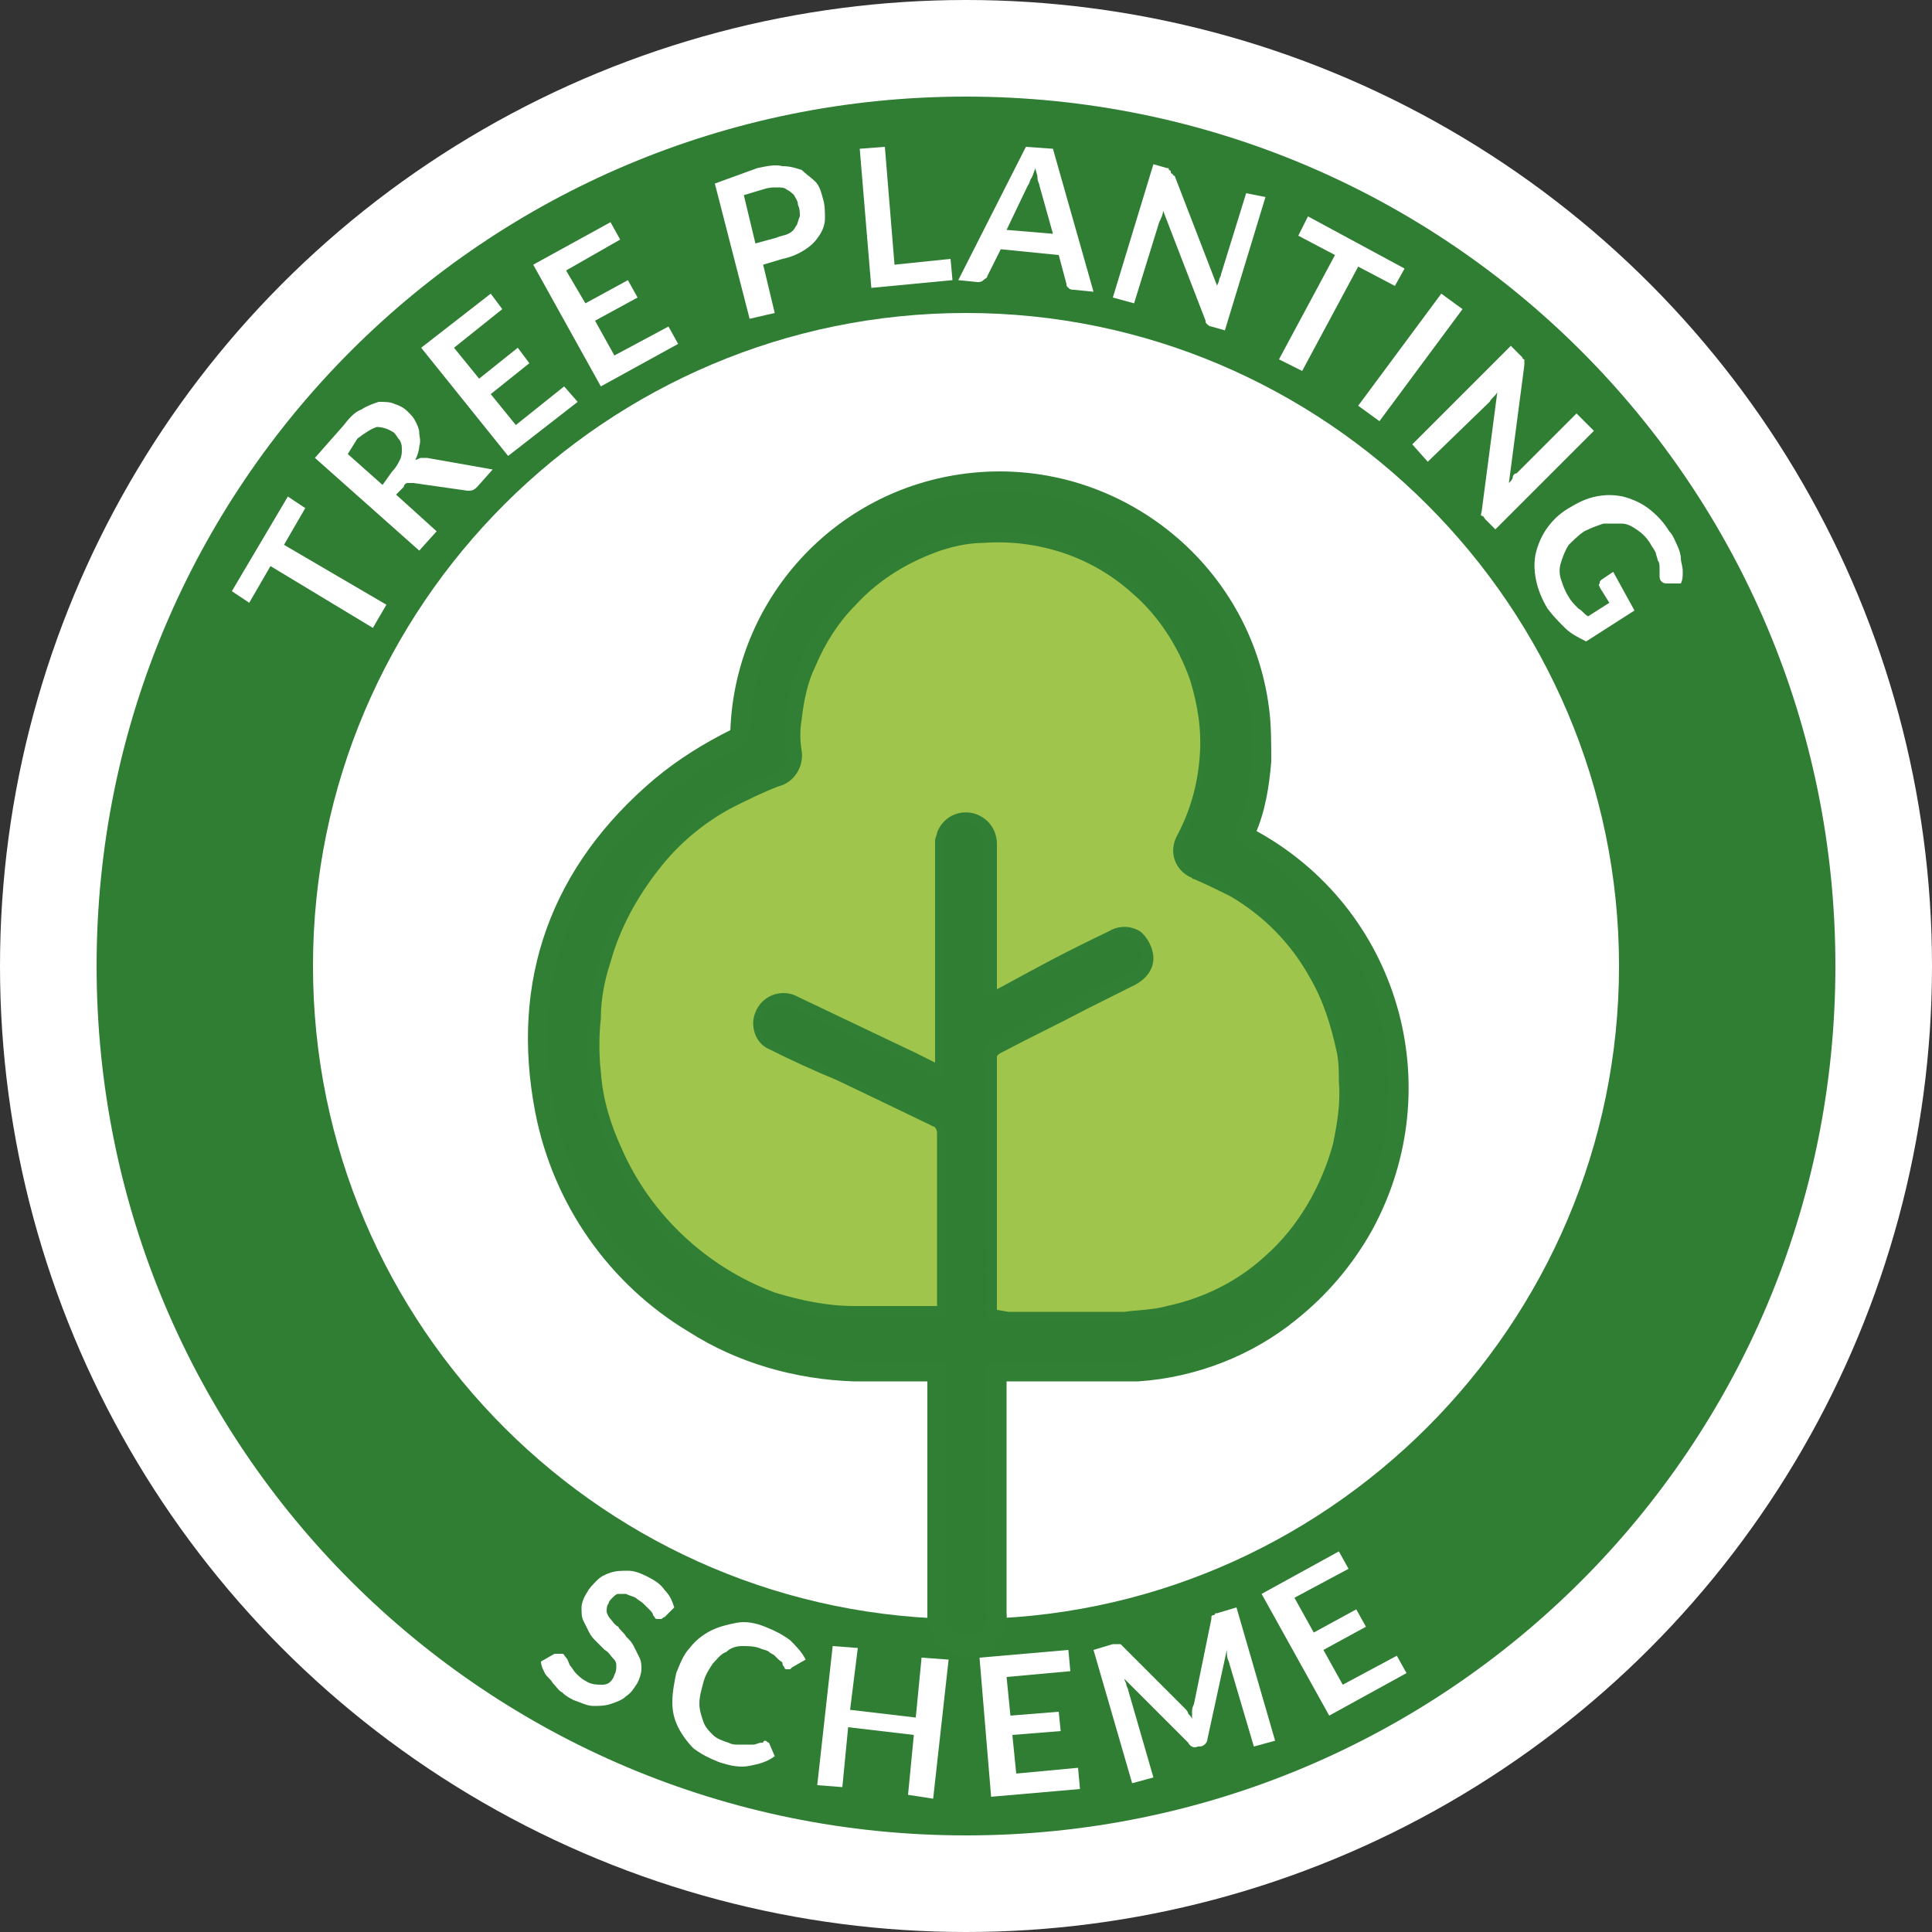
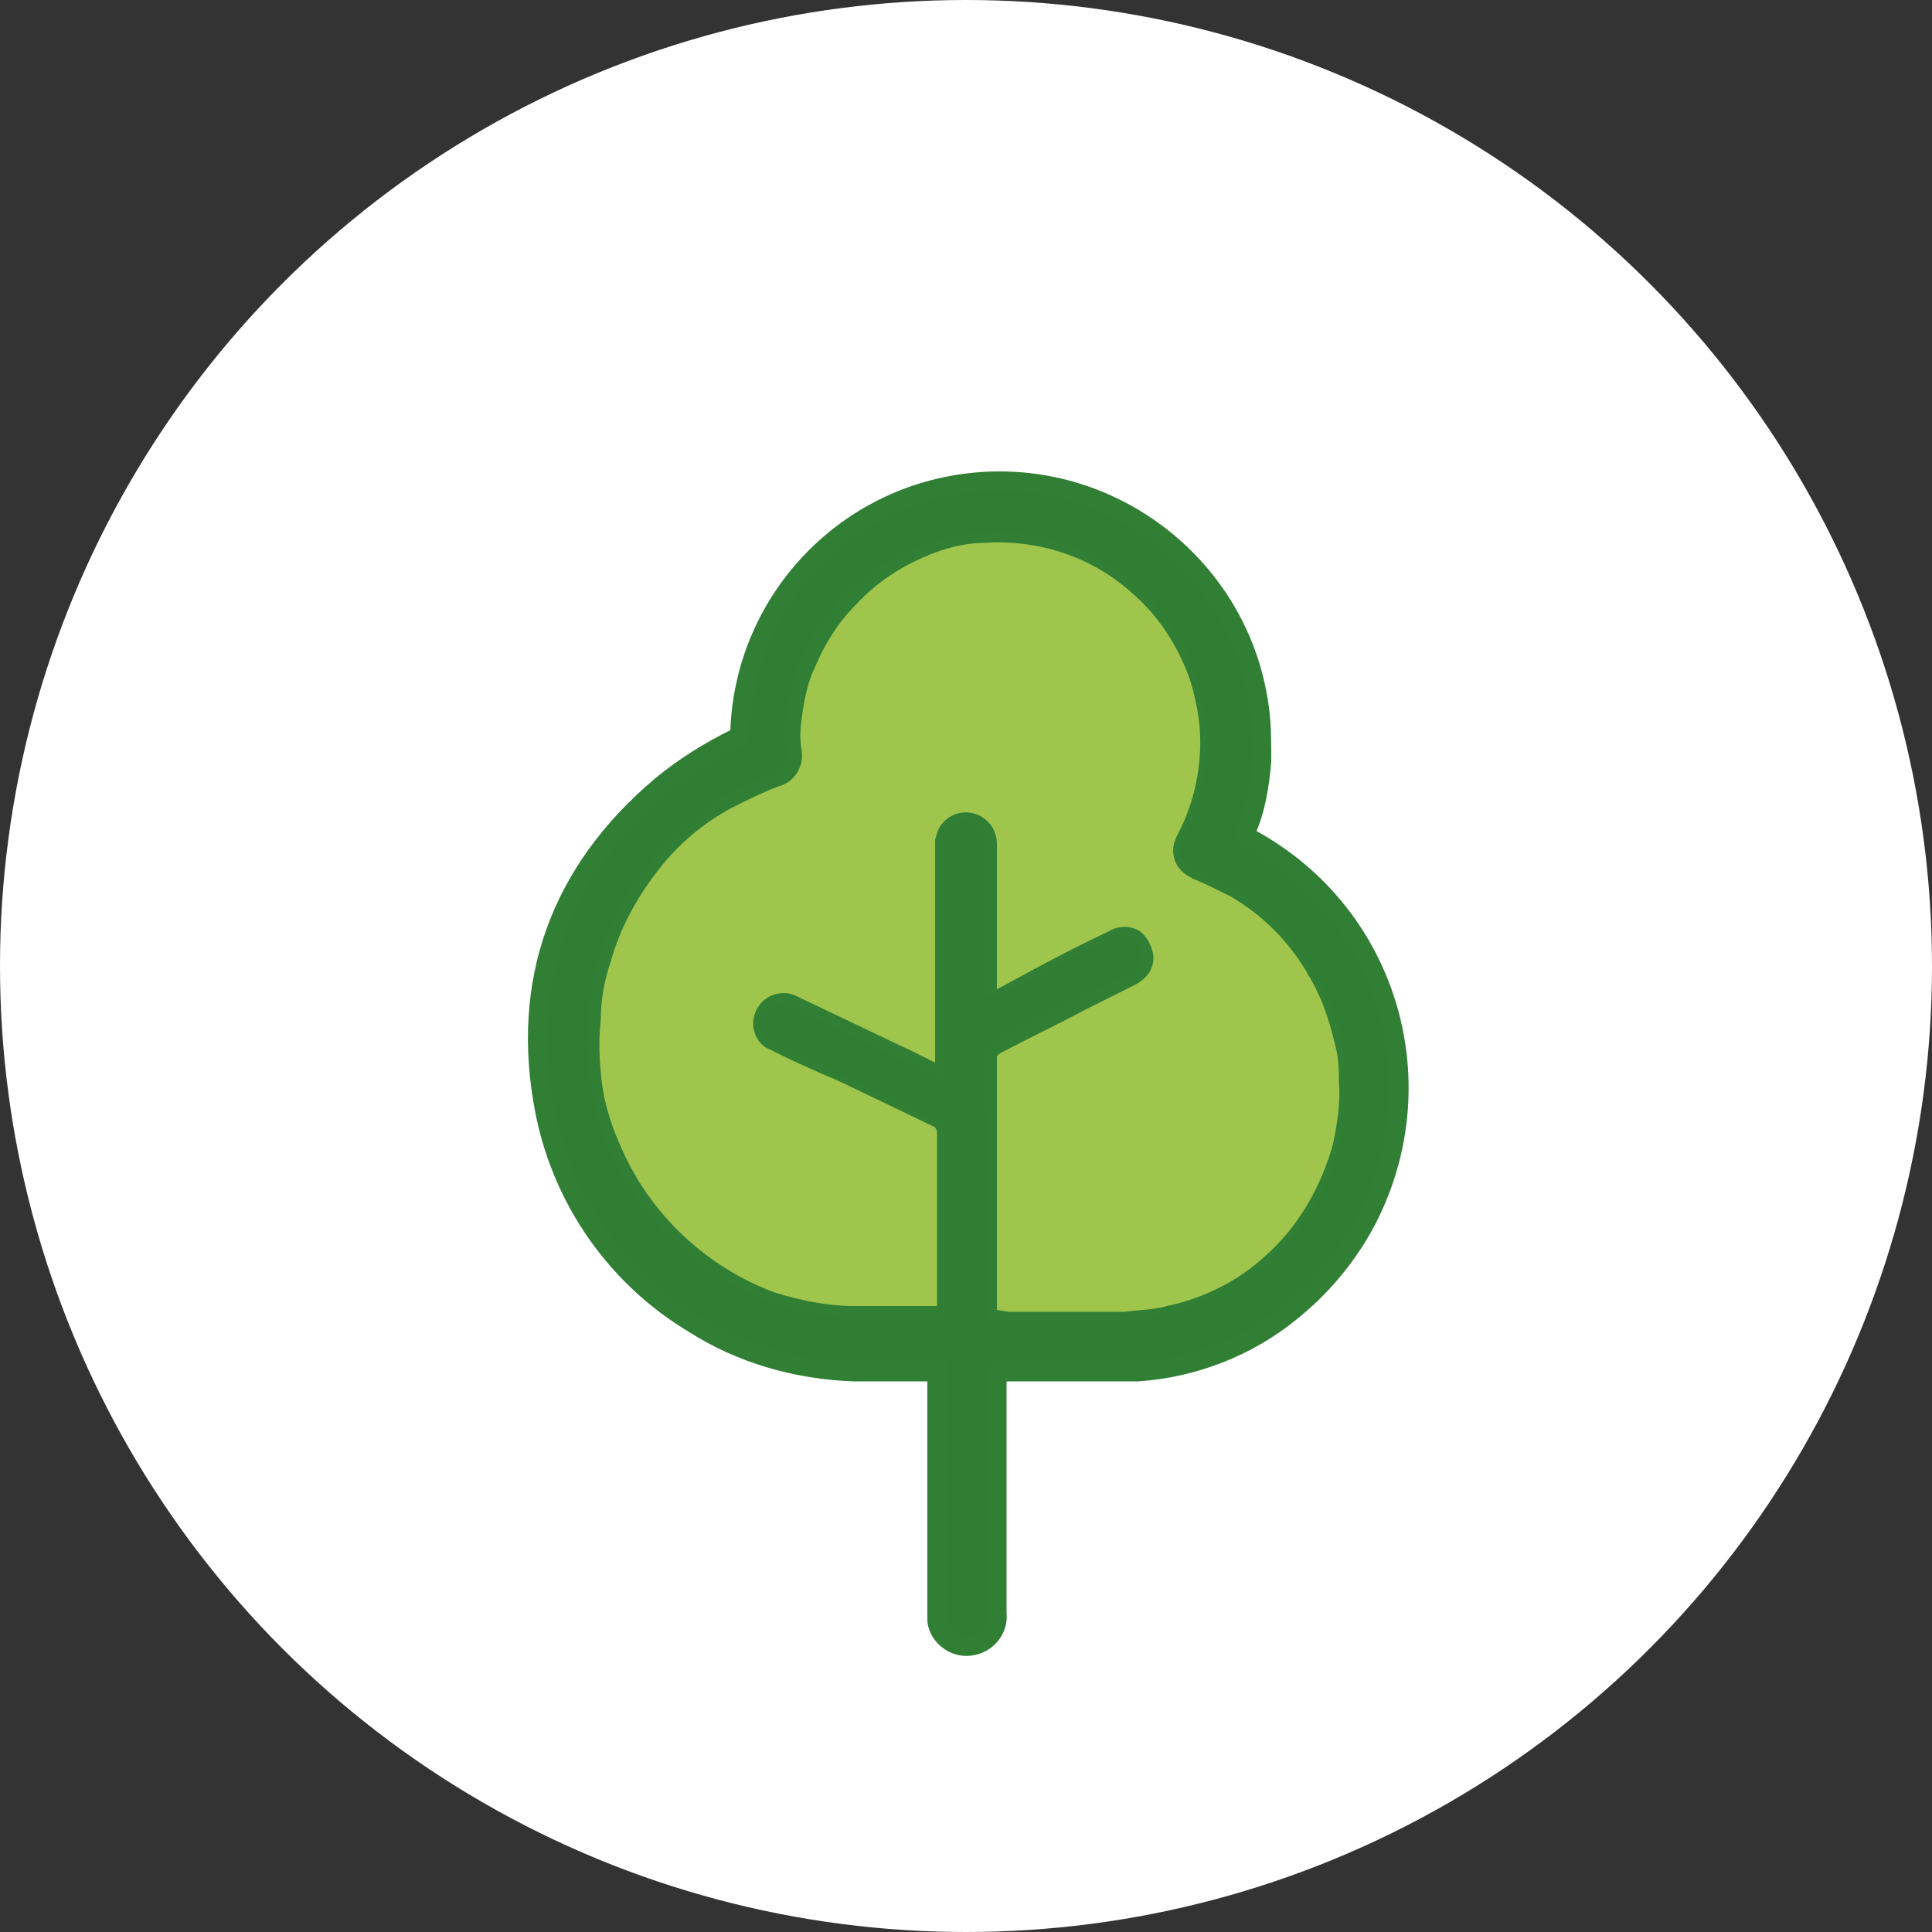
<svg xmlns="http://www.w3.org/2000/svg" version="1.1" id="Layer_1" x="0px" y="0px" viewBox="0 0 100 100" style="enable-background:new 0 0 100 100;" xml:space="preserve">
  <rect x="0" y="0" width="100" height="100" fill="#333333" stroke="none" />
  <style type="text/css">
	.st0{fill:#FFFFFF;}
	.st1{fill:#307E34;}
	.st2{fill:#307E34;stroke:#307F34;stroke-miterlimit:10;}
	.st3{fill:#9FC54D;}
	.st4{enable-background:new    ;}
</style>
  <g id="Tree_Planting_Scheme">
    <circle class="st0" cx="50" cy="50" r="50" />
-     <path class="st1" d="M50,5C25.1,5,5,25.1,5,50s20.1,45,45,45s45-20.1,45-45S74.9,5,50,5z M50,83.8c-18.6,0-33.8-15.1-33.8-33.8   S31.4,16.2,50,16.2S83.8,31.4,83.8,50S68.6,83.8,50,83.8z" />
    <path class="st2" d="M51.6,71v12.5c0.1,0.8-0.5,1.6-1.4,1.7c-0.8,0.1-1.6-0.5-1.7-1.3c0,0,0-0.1,0-0.1c0-0.2,0-0.4,0-0.5V71h-0.3   c-1.3,0-2.7,0-4,0c-2.9-0.1-5.8-0.9-8.3-2.5c-4-2.4-6.8-6.4-7.7-11c-1.3-6.7,0.8-12.4,6-16.8c1.2-1,2.5-1.8,3.9-2.5   c0.1,0,0.2-0.2,0.2-0.3c0.2-6.6,5.2-12.1,11.8-12.9c7.4-0.9,14.2,4.4,15.1,11.8c0.1,0.8,0.1,1.7,0.1,2.6c-0.1,1.2-0.3,2.5-0.8,3.6   c-0.1,0.2,0,0.3,0.2,0.4c7.2,3.9,9.8,12.8,5.9,20c-1,1.8-2.3,3.3-3.8,4.5c-2.2,1.8-5,2.9-7.9,3.1c-0.7,0-1.3,0-2,0   c-1.6,0-3.2,0-4.8,0L51.6,71z M51.6,67.8H52c2,0,4,0,6,0c0.7,0,1.5-0.1,2.2-0.3c1.9-0.4,3.7-1.3,5.1-2.6c1.7-1.5,3-3.5,3.5-5.8   c0.3-1.1,0.4-2.1,0.3-3.2c0-0.5,0-1-0.1-1.5c-0.2-1.4-0.7-2.7-1.4-3.8c-1-1.7-2.4-3.2-4.1-4.2c-0.6-0.4-1.2-0.7-1.9-0.9   c-0.8-0.3-1.2-1.1-1-2c0-0.1,0-0.1,0.1-0.2c0.7-1.3,1.1-2.8,1.2-4.3c0.1-1.3-0.1-2.6-0.5-3.9c-0.6-1.8-1.6-3.3-3-4.5   c-4.2-3.7-10.5-3.4-14.4,0.6c-0.9,0.9-1.6,2-2.1,3.2c-0.4,0.9-0.6,1.8-0.7,2.7c-0.1,0.6-0.1,1.1,0,1.7c0.2,0.8-0.4,1.6-1.2,1.8   c-0.8,0.3-1.7,0.7-2.4,1.1C36.3,42.7,35,43.7,34,45c-1.2,1.4-2,3.1-2.5,4.8c-0.3,0.9-0.5,1.9-0.5,2.9c-0.1,0.9-0.1,1.9,0,2.8   c0.2,1.4,0.5,2.7,1.1,4c1.5,3.4,4.4,6.1,7.9,7.4c1.3,0.5,2.7,0.8,4.1,0.8c1.3,0,2.7,0,4,0h0.3c0-0.1,0-0.2,0-0.2c0-4.2,0-4.7,0-8.8   c0-0.2-0.1-0.3-0.2-0.3l-2.7-1.3L43.2,56c-1.2-0.5-2.3-1.1-3.5-1.6c-0.8-0.4-1-1.4-0.6-2.1c0.4-0.7,1.2-1,1.9-0.7   c2.1,1,4.2,2,6.3,3l1,0.5v-0.4c0-2.5,0-8.7,0-11.2c0-0.8,0.7-1.5,1.5-1.5c0.1,0,0.3,0,0.4,0.1c0.7,0.2,1.3,0.9,1.2,1.6V51h0.2   c2.3-1.1,3.3-1.7,5.6-2.9c0.5-0.3,1.1-0.3,1.6,0c0.5,0.3,0.8,0.8,0.8,1.4c0,0.6-0.4,1.2-1,1.4l-2.5,1.1c-1.9,1-2.6,1.3-4.5,2.3   c-0.1,0-0.2,0.2-0.2,0.2C51.6,55.7,51.6,66.6,51.6,67.8L51.6,67.8z" />
    <path class="st3" d="M51.6,67.8c0-1.1,0-12,0-13.1c0-0.1,0.2-0.2,0.2-0.2c1.9-1,2.6-1.3,4.5-2.3l2.4-1.2c0.6-0.3,1-0.8,1-1.4   c0-0.5-0.3-1.1-0.7-1.4c-0.5-0.3-1.1-0.3-1.6,0c-2.3,1.1-3.4,1.7-5.6,2.9l-0.2,0.1v-7.5c0-0.8-0.5-1.4-1.2-1.6   c-0.8-0.2-1.6,0.2-1.9,1c0,0.1-0.1,0.3-0.1,0.4c0,2.5,0,8.7,0,11.2V55l-1-0.5c-2.1-1-4.2-2-6.3-3c-0.8-0.3-1.7,0.1-2,0.9   c-0.3,0.7,0,1.6,0.7,1.9c1.2,0.6,2.3,1.1,3.5,1.6l2.3,1.1l2.7,1.3c0.1,0,0.2,0.2,0.2,0.3c0,4.2,0,4.7,0,8.8c0,0.1,0,0.1,0,0.2h-0.3   c-1.3,0-2.7,0-4,0c-1.4,0-2.8-0.3-4.1-0.7c-3.5-1.3-6.4-4-7.9-7.4c-0.6-1.3-1-2.6-1.1-4c-0.1-0.9-0.1-1.9,0-2.8c0-1,0.2-2,0.5-2.9   c0.5-1.8,1.4-3.4,2.5-4.8c1-1.3,2.3-2.4,3.8-3.2c0.8-0.4,1.6-0.8,2.4-1.1c0.8-0.2,1.3-1,1.2-1.8c-0.1-0.6-0.1-1.1,0-1.7   c0.1-0.9,0.3-1.9,0.7-2.7c0.5-1.2,1.2-2.3,2.1-3.2c1.1-1.2,2.5-2.1,4.1-2.7c0.8-0.3,1.7-0.5,2.5-0.5c2.8-0.2,5.6,0.7,7.7,2.6   c1.4,1.2,2.4,2.8,3,4.5c0.4,1.3,0.6,2.6,0.5,3.9c-0.1,1.5-0.5,2.9-1.2,4.2c-0.4,0.8-0.1,1.7,0.7,2.1c0.1,0,0.1,0.1,0.2,0.1   c0.7,0.3,1.3,0.6,1.9,0.9c1.7,1,3.1,2.4,4.1,4.2c0.7,1.2,1.1,2.5,1.4,3.9c0.1,0.5,0.1,1,0.1,1.5c0.1,1.1-0.1,2.2-0.3,3.2   c-0.6,2.2-1.8,4.3-3.5,5.8c-1.4,1.3-3.2,2.2-5.1,2.6c-0.7,0.2-1.5,0.2-2.2,0.3c-2,0-4,0-6,0L51.6,67.8z" />
    <g class="st4">
      <path class="st0" d="M15.8,26.3l-1.1,1.9l5.3,3.1l-0.7,1.2L14,29.3l-1.1,1.9l-0.9-0.6l2.9-4.9L15.8,26.3z" />
    </g>
    <g class="st4">
      <path class="st0" d="M25.5,24.3l-0.8,0.9c-0.2,0.2-0.3,0.2-0.5,0.2L21.4,25c-0.1,0-0.2,0-0.3,0c-0.1,0-0.2,0.1-0.2,0.2l-0.4,0.4    l2.1,1.9l-0.9,1l-5.4-4.8l1.5-1.7c0.3-0.4,0.6-0.7,0.9-0.8c0.3-0.2,0.6-0.3,0.9-0.4c0.3,0,0.6,0,0.8,0.1c0.3,0.1,0.5,0.2,0.7,0.4    c0.2,0.2,0.3,0.3,0.4,0.5c0.1,0.2,0.2,0.4,0.2,0.6c0,0.2,0.1,0.4,0,0.7c0,0.2-0.1,0.5-0.2,0.7c0.1,0,0.2-0.1,0.3-0.1    c0.1,0,0.2,0,0.3,0L25.5,24.3z M20.3,24.4c0.2-0.2,0.3-0.4,0.4-0.6c0.1-0.2,0.1-0.4,0.1-0.5c0-0.2,0-0.3-0.1-0.5    c-0.1-0.1-0.2-0.3-0.3-0.4c-0.3-0.2-0.6-0.3-0.9-0.3c-0.3,0.1-0.6,0.3-1,0.6L18,23.5l1.8,1.6L20.3,24.4z" />
    </g>
    <g class="st4">
      <path class="st0" d="M23.5,18l1.3,1.6l2-1.6l0.6,0.8l-2,1.6l1.3,1.6l2.5-2l0.7,0.8l-3.6,2.8L21.8,18l3.6-2.8L26,16L23.5,18z" />
    </g>
    <g class="st4">
      <path class="st0" d="M29.3,14l1,1.7l2.2-1.2l0.5,0.9l-2.2,1.2l1,1.8l2.8-1.5l0.5,0.9l-4,2.2l-3.5-6.3l4-2.2l0.5,0.9L29.3,14z" />
    </g>
    <g class="st4">
-       <path class="st0" d="M39.2,8.7c0.5-0.1,0.9-0.2,1.3-0.1c0.4,0,0.7,0.1,1,0.2C41.7,9,42,9.2,42.2,9.4c0.2,0.2,0.3,0.5,0.4,0.9    c0.1,0.3,0.1,0.7,0.1,1c0,0.3-0.1,0.6-0.3,0.9c-0.2,0.3-0.4,0.5-0.7,0.7c-0.3,0.2-0.7,0.4-1.2,0.5l-1,0.3l0.6,2.5l-1.3,0.3l-1.8-7    L39.2,8.7z M40.2,12.3c0.2-0.1,0.4-0.1,0.6-0.2c0.2-0.1,0.3-0.2,0.4-0.4c0.1-0.1,0.1-0.3,0.2-0.5c0-0.2,0-0.4-0.1-0.6    c0-0.2-0.1-0.3-0.2-0.5c-0.1-0.1-0.2-0.2-0.4-0.3c-0.1-0.1-0.3-0.1-0.5-0.1c-0.2,0-0.4,0-0.7,0.1l-1,0.3l0.6,2.5L40.2,12.3z" />
-     </g>
+       </g>
    <g class="st4">
      <path class="st0" d="M49.2,13.4l0.1,1.1l-4.2,0.4l-0.6-7.2l1.3-0.1l0.5,6.1L49.2,13.4z" />
    </g>
    <g class="st4">
      <path class="st0" d="M56.6,15.1l-1-0.1c-0.1,0-0.2,0-0.3-0.1c-0.1-0.1-0.1-0.1-0.1-0.2l-0.4-1.5l-3-0.3l-0.7,1.4    c0,0.1-0.1,0.1-0.2,0.2c-0.1,0.1-0.2,0.1-0.3,0.1l-1-0.1l3.5-6.9l1.4,0.1L56.6,15.1z M54.5,12.1l-0.7-2.5c0-0.1-0.1-0.2-0.1-0.4    c0-0.2-0.1-0.3-0.1-0.5c-0.1,0.2-0.1,0.3-0.2,0.5c-0.1,0.1-0.1,0.3-0.2,0.4l-1.1,2.3L54.5,12.1z" />
    </g>
    <g class="st4">
      <path class="st0" d="M65.5,10.2l-2.1,6.9l-0.7-0.2c-0.1,0-0.2-0.1-0.2-0.1c-0.1-0.1-0.1-0.1-0.1-0.2l-2.2-5.7    c0,0.2-0.1,0.4-0.2,0.6l-1.3,4.2l-1.1-0.3l2.1-6.9l0.7,0.2c0.1,0,0.1,0,0.1,0.1c0,0,0.1,0,0.1,0.1c0,0,0,0.1,0.1,0.1    c0,0,0,0.1,0.1,0.1l2.2,5.7c0-0.1,0.1-0.2,0.1-0.3c0-0.1,0.1-0.2,0.1-0.3l1.3-4.2L65.5,10.2z" />
    </g>
    <g class="st4">
      <path class="st0" d="M72.2,14.8l-1.9-1l-2.9,5.4l-1.2-0.6l2.9-5.4l-1.9-1l0.5-1l5,2.7L72.2,14.8z" />
    </g>
    <g class="st4">
      <path class="st0" d="M71.4,21.8L70.3,21l4.3-5.8l1.1,0.8L71.4,21.8z" />
    </g>
    <g class="st4">
      <path class="st0" d="M82.5,22.3l-5.1,5.1l-0.5-0.5c-0.1-0.1-0.1-0.2-0.2-0.2s0-0.2,0-0.3l0.8-6.1c-0.1,0.2-0.3,0.3-0.4,0.5    l-3.2,3.1L73.1,23l5.1-5.1l0.5,0.5c0,0,0.1,0.1,0.1,0.1c0,0,0,0.1,0.1,0.1c0,0,0,0.1,0,0.1c0,0,0,0.1,0,0.2L78.1,25    c0.1-0.1,0.2-0.2,0.2-0.3s0.1-0.2,0.2-0.2l3.1-3.1L82.5,22.3z" />
    </g>
    <g class="st4">
      <path class="st0" d="M84.6,31.6l-2.5,1.6c-0.4-0.2-0.8-0.4-1.1-0.7c-0.3-0.3-0.6-0.6-0.9-1c-0.3-0.5-0.5-1-0.6-1.5s-0.1-1,0-1.4    s0.3-0.9,0.6-1.3c0.3-0.4,0.6-0.7,1.1-1c0.5-0.3,0.9-0.5,1.4-0.6c0.5-0.1,0.9-0.1,1.4,0c0.4,0.1,0.9,0.3,1.3,0.6    c0.4,0.3,0.8,0.7,1.1,1.2c0.2,0.2,0.3,0.5,0.4,0.7c0.1,0.2,0.2,0.5,0.2,0.7c0,0.2,0.1,0.4,0.1,0.7c0,0.2,0,0.4-0.1,0.6l-0.7,0    c-0.1,0-0.2,0-0.3-0.1c-0.1-0.1-0.1-0.2-0.1-0.3c0-0.1,0-0.3,0-0.4s0-0.3-0.1-0.4c0-0.1-0.1-0.3-0.1-0.4c-0.1-0.2-0.2-0.3-0.3-0.5    c-0.2-0.3-0.4-0.5-0.7-0.7c-0.3-0.2-0.5-0.3-0.8-0.3s-0.6,0-0.9,0c-0.3,0.1-0.6,0.2-1,0.4c-0.3,0.2-0.6,0.5-0.8,0.7    c-0.2,0.3-0.3,0.6-0.4,0.9c-0.1,0.3-0.1,0.6,0,0.9c0.1,0.3,0.2,0.6,0.4,0.9c0.1,0.2,0.3,0.4,0.5,0.6c0.2,0.1,0.3,0.3,0.5,0.4    l1.1-0.7l-0.5-0.8c0-0.1-0.1-0.1,0-0.2c0-0.1,0-0.1,0.1-0.2l0.6-0.4L84.6,31.6z" />
    </g>
    <g class="st4">
      <path class="st0" d="M34.4,83.7c-0.1,0-0.1,0.1-0.2,0.1c-0.1,0-0.1,0-0.2,0c-0.1,0-0.1-0.1-0.2-0.2c0-0.1-0.1-0.2-0.2-0.3    c-0.1-0.1-0.2-0.2-0.3-0.3c-0.1-0.1-0.3-0.2-0.4-0.3c-0.2-0.1-0.3-0.1-0.5-0.2c-0.1,0-0.3,0-0.4,0c-0.1,0-0.2,0.1-0.3,0.2    s-0.2,0.2-0.2,0.3c-0.1,0.1-0.1,0.3-0.1,0.4c0,0.1,0.1,0.3,0.2,0.4s0.2,0.3,0.4,0.4c0.1,0.2,0.3,0.3,0.4,0.5    c0.2,0.2,0.3,0.3,0.4,0.5c0.1,0.2,0.2,0.4,0.3,0.6c0.1,0.2,0.1,0.4,0.1,0.6c0,0.2-0.1,0.5-0.2,0.7c-0.2,0.3-0.3,0.5-0.6,0.7    c-0.2,0.2-0.5,0.3-0.8,0.4c-0.3,0.1-0.6,0.1-0.9,0.1c-0.3,0-0.7-0.2-1-0.3c-0.2-0.1-0.4-0.2-0.6-0.4c-0.2-0.1-0.3-0.3-0.5-0.5    c-0.1-0.2-0.3-0.3-0.4-0.5c-0.1-0.2-0.2-0.4-0.2-0.6l0.7-0.4c0.1,0,0.1,0,0.2,0c0.1,0,0.1,0,0.2,0c0.1,0,0.1,0.1,0.2,0.2    c0.1,0.1,0.1,0.2,0.2,0.4c0.1,0.1,0.2,0.3,0.3,0.4c0.1,0.1,0.3,0.3,0.5,0.4c0.3,0.2,0.6,0.2,0.9,0.2s0.5-0.2,0.6-0.5    c0.1-0.2,0.1-0.3,0.1-0.5c0-0.2-0.1-0.3-0.2-0.4s-0.2-0.3-0.4-0.4c-0.1-0.1-0.3-0.3-0.4-0.4c-0.2-0.2-0.3-0.3-0.4-0.5    s-0.2-0.4-0.3-0.6c-0.1-0.2-0.1-0.4-0.1-0.7c0-0.2,0.1-0.5,0.3-0.8c0.1-0.2,0.3-0.4,0.5-0.6c0.2-0.2,0.4-0.3,0.7-0.4    c0.3-0.1,0.6-0.1,0.9-0.1c0.3,0,0.6,0.1,1,0.3c0.4,0.2,0.7,0.4,0.9,0.7c0.3,0.3,0.4,0.6,0.5,0.9L34.4,83.7z" />
    </g>
    <g class="st4">
      <path class="st0" d="M39.6,90.1c0.1,0,0.1,0.1,0.2,0.1l0.3,0.7c-0.4,0.3-0.8,0.4-1.3,0.5c-0.5,0.1-1,0-1.6-0.2    c-0.5-0.2-0.9-0.4-1.3-0.7c-0.3-0.3-0.6-0.7-0.8-1.1c-0.2-0.4-0.3-0.8-0.3-1.3c0-0.5,0.1-1,0.2-1.5c0.2-0.5,0.4-1,0.7-1.3    c0.3-0.4,0.7-0.7,1.1-0.9c0.4-0.2,0.8-0.3,1.3-0.4s1,0,1.5,0.2c0.5,0.2,0.9,0.4,1.3,0.7c0.3,0.3,0.6,0.6,0.8,1L41,86.3    c0,0-0.1,0.1-0.1,0.1c0,0-0.1,0-0.2,0c0,0-0.1,0-0.1-0.1c0,0-0.1-0.1-0.1-0.2c0-0.1-0.1-0.1-0.2-0.2c-0.1-0.1-0.1-0.1-0.2-0.2    c-0.1-0.1-0.2-0.1-0.3-0.2c-0.1-0.1-0.3-0.1-0.5-0.2c-0.3-0.1-0.6-0.1-0.9-0.1c-0.3,0-0.6,0.1-0.8,0.3c-0.3,0.1-0.5,0.4-0.7,0.6    c-0.2,0.3-0.4,0.6-0.5,1c-0.1,0.4-0.2,0.7-0.2,1.1c0,0.3,0.1,0.6,0.2,0.9c0.1,0.3,0.3,0.5,0.5,0.7c0.2,0.2,0.5,0.3,0.8,0.4    c0.2,0.1,0.3,0.1,0.5,0.1c0.1,0,0.3,0,0.4,0c0.1,0,0.3,0,0.4,0c0.1,0,0.3-0.1,0.4-0.1c0,0,0.1,0,0.1,0    C39.5,90.1,39.6,90.1,39.6,90.1z" />
    </g>
    <g class="st4">
      <path class="st0" d="M49.1,85.9l-0.8,7.2L47,92.9l0.3-3.1l-3.4-0.4l-0.3,3.1l-1.3-0.1l0.8-7.2l1.3,0.1L44,88.5l3.4,0.4l0.3-3.1    L49.1,85.9z" />
    </g>
    <g class="st4">
-       <path class="st0" d="M52.1,86.8l0.2,2l2.5-0.2l0.1,1l-2.5,0.2l0.2,2l3.2-0.3l0.1,1.1L51.3,93l-0.6-7.2l4.6-0.4l0.1,1.1L52.1,86.8z    " />
-     </g>
+       </g>
    <g class="st4">
      <path class="st0" d="M64,83.2l2,6.9l-1.1,0.3L63.6,86c-0.1-0.2-0.1-0.4-0.1-0.6L62.5,90c0,0.2-0.2,0.4-0.4,0.4L62,90.4    c-0.2,0.1-0.4,0-0.5-0.2l-3.3-3.3c0,0.1,0.1,0.2,0.1,0.3c0,0.1,0.1,0.2,0.1,0.3l1.3,4.5l-1.1,0.3l-2-6.9l1-0.3c0.1,0,0.1,0,0.2,0    c0,0,0.1,0,0.1,0c0,0,0.1,0,0.1,0c0,0,0.1,0.1,0.1,0.1l3.2,3.2c0.1,0.1,0.2,0.2,0.2,0.3c0.1,0.1,0.2,0.2,0.2,0.3    c0-0.1,0-0.3,0-0.4c0-0.1,0-0.2,0.1-0.4l0.9-4.4c0-0.1,0-0.1,0-0.1c0,0,0-0.1,0.1-0.1c0,0,0.1,0,0.1-0.1c0,0,0.1,0,0.1,0L64,83.2z    " />
    </g>
    <g class="st4">
      <path class="st0" d="M67,82.7l1,1.8l2.2-1.2l0.5,0.9l-2.2,1.2l1,1.8l2.8-1.5l0.5,0.9l-4,2.2l-3.5-6.3l4-2.2l0.5,0.9L67,82.7z" />
    </g>
  </g>
</svg>